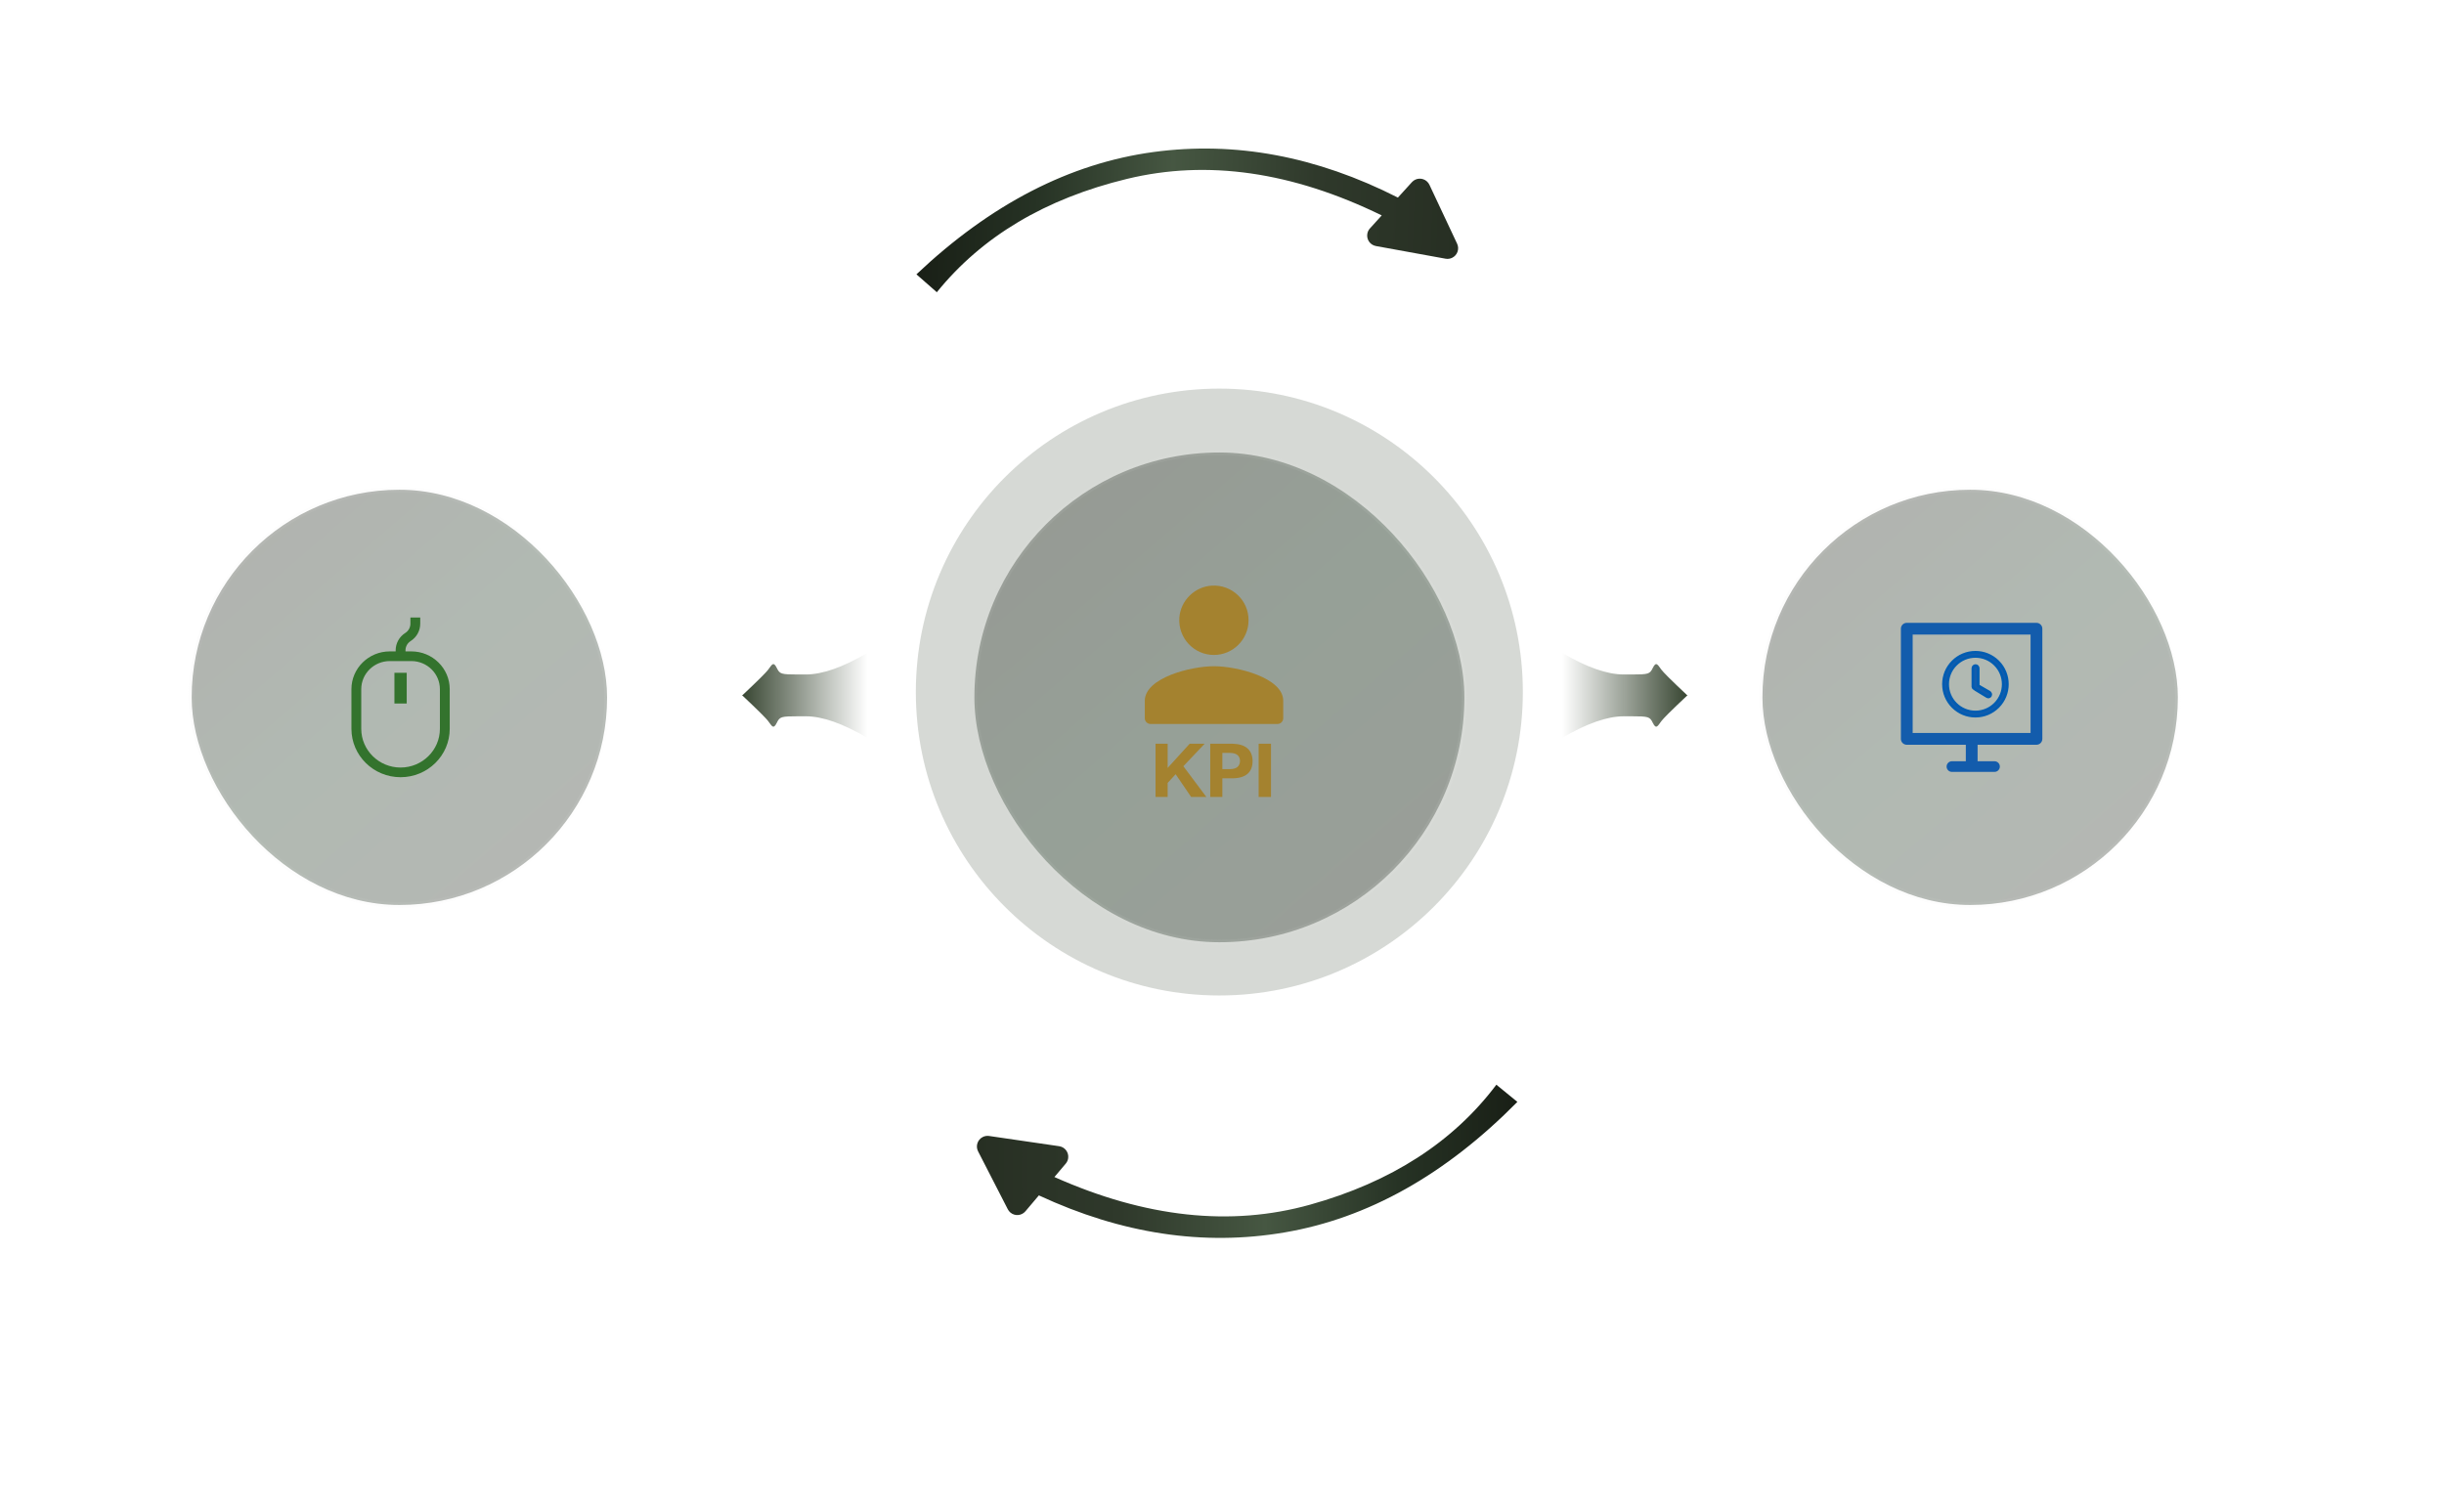
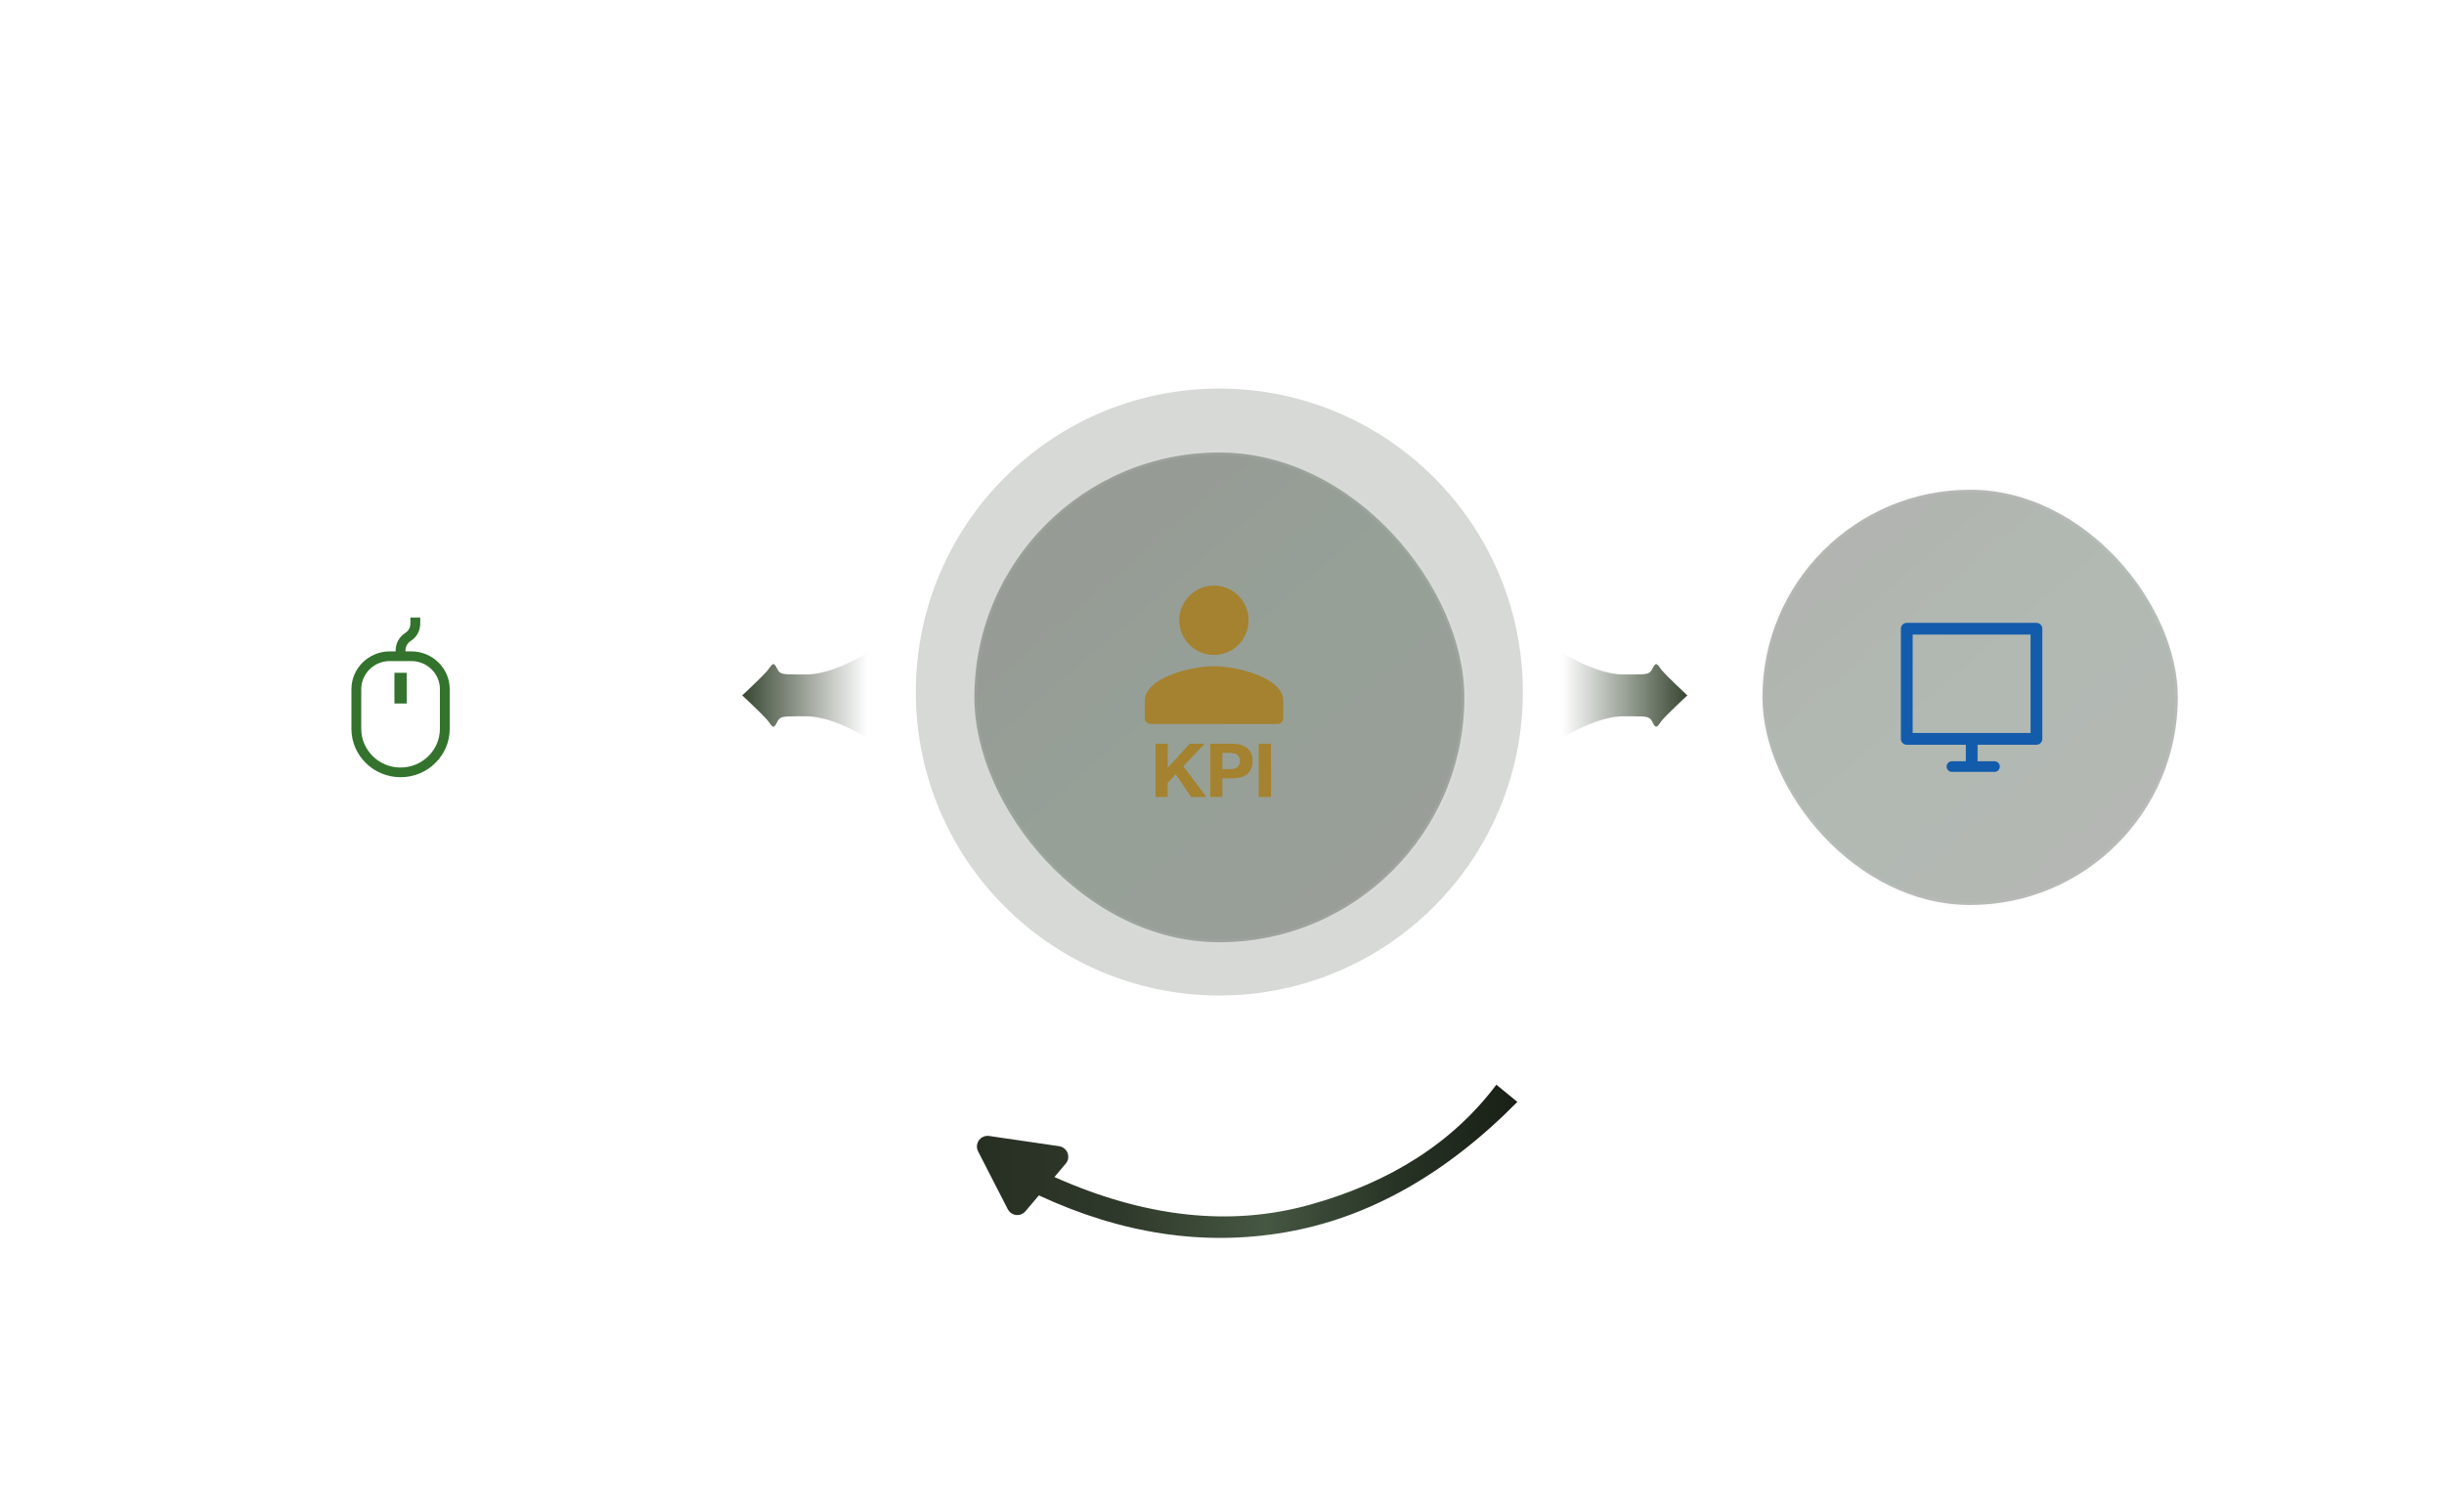
<svg xmlns="http://www.w3.org/2000/svg" width="459px" height="284px" viewBox="0 0 459 284" version="1.1">
  <title>no.9</title>
  <defs>
    <linearGradient x1="99.598%" y1="88.915%" x2="0%" y2="88.915%" id="linearGradient-1">
      <stop stop-color="#272F23" offset="0%" />
      <stop stop-color="#2F392B" offset="26.619%" />
      <stop stop-color="#465742" offset="53.241%" />
      <stop stop-color="#263224" offset="78.667%" />
      <stop stop-color="#191F16" offset="100%" />
    </linearGradient>
    <linearGradient x1="14.048%" y1="16.984%" x2="78.664%" y2="91.884%" id="linearGradient-2">
      <stop stop-color="#1F271B" offset="0%" />
      <stop stop-color="#203723" offset="48.997%" />
      <stop stop-color="#283125" offset="100%" />
    </linearGradient>
    <linearGradient x1="-0.895%" y1="-124.924%" x2="100.895%" y2="-124.924%" id="linearGradient-3">
      <stop stop-color="#DCDCDC" stop-opacity="0.2" offset="0%" />
      <stop stop-color="#F0F0F0" stop-opacity="0.2" offset="100%" />
    </linearGradient>
    <linearGradient x1="14.048%" y1="16.984%" x2="78.664%" y2="91.884%" id="linearGradient-4">
      <stop stop-color="#1F271B" offset="0%" />
      <stop stop-color="#203723" offset="48.997%" />
      <stop stop-color="#283125" offset="100%" />
    </linearGradient>
    <linearGradient x1="-0.895%" y1="-124.924%" x2="100.895%" y2="-124.924%" id="linearGradient-5">
      <stop stop-color="#DCDCDC" stop-opacity="0.2" offset="0%" />
      <stop stop-color="#F0F0F0" stop-opacity="0.2" offset="100%" />
    </linearGradient>
    <linearGradient x1="0%" y1="50%" x2="100%" y2="50%" id="linearGradient-6">
      <stop stop-color="#384632" stop-opacity="0" offset="0%" />
      <stop stop-color="#384632" offset="100%" />
    </linearGradient>
    <linearGradient x1="0%" y1="50%" x2="100%" y2="50%" id="linearGradient-7">
      <stop stop-color="#384632" stop-opacity="0" offset="0%" />
      <stop stop-color="#384632" offset="100%" />
    </linearGradient>
  </defs>
  <g id="页面-1" stroke="none" stroke-width="1" fill="none" fill-rule="evenodd">
    <g id="终端软件管理" transform="translate(-1216, -3635)">
      <g id="编组-17" transform="translate(246, 3482)">
        <g id="编组-42备份-3" transform="translate(970, 0)">
          <g id="dlp3" transform="translate(0, 153)">
            <g id="编组-54" transform="translate(172, 26)" fill="url(#linearGradient-1)">
-               <path d="M44.193,2.791 C59.396,0.195 74.777,2.514 90.336,9.748 L92.863,6.761 C93.577,5.917 94.838,5.812 95.682,6.525 C95.883,6.696 96.049,6.904 96.17,7.139 L101.753,18.018 C102.257,19 101.869,20.206 100.886,20.71 C100.516,20.9 100.096,20.97 99.684,20.91 L86.526,18.988 C85.433,18.828 84.676,17.813 84.836,16.72 C84.89,16.35 85.046,16.002 85.288,15.717 L87.418,13.198 C70.306,5.57 54.293,3.84 39.379,8.009 C24.174,12.26 12.52,19.77 4.416,30.539 L4.416,30.539 L0.471,27.313 C13.958,13.639 28.532,5.465 44.193,2.791 Z" id="形状结合" transform="translate(51.222, 16.151) rotate(2) translate(-51.222, -16.151) " />
              <path d="M55.193,178.791 C70.396,176.195 85.777,178.514 101.336,185.748 L103.863,182.761 C104.577,181.917 105.838,181.812 106.682,182.525 C106.883,182.696 107.049,182.904 107.17,183.139 L112.753,194.018 C113.257,195 112.869,196.206 111.886,196.71 C111.516,196.9 111.096,196.97 110.684,196.91 L97.526,194.988 C96.433,194.828 95.676,193.813 95.836,192.72 C95.89,192.35 96.046,192.002 96.288,191.717 L98.418,189.198 C81.306,181.57 65.293,179.84 50.379,184.009 C35.174,188.26 23.52,195.77 15.416,206.539 L15.416,206.539 L11.471,203.313 C24.958,189.639 39.532,181.465 55.193,178.791 Z" id="形状结合" transform="translate(62.222, 192.151) rotate(-180) translate(-62.222, -192.151) " />
            </g>
            <g id="编组" transform="translate(36, 73)">
-               <rect id="矩形" stroke="url(#linearGradient-3)" fill="url(#linearGradient-2)" fill-rule="nonzero" opacity="0.35" x="0" y="19" width="78.017" height="78" rx="39" />
              <g id="编组-48" transform="translate(30, 43)" fill="#33732D" fill-rule="nonzero">
                <path d="M11.257,6.364 L10.154,6.364 L10.154,6.169 C10.154,5.462 10.513,4.812 11.115,4.428 C12.247,3.709 12.923,2.488 12.923,1.161 L12.923,0 L11.077,0 L11.077,1.161 C11.077,1.867 10.717,2.518 10.114,2.9 C8.982,3.62 8.308,4.842 8.308,6.169 L8.308,6.364 L7.203,6.364 C3.232,6.364 0,9.546 0,13.458 L0,20.909 C0,25.921 4.141,30 9.231,30 C14.32,30 18.462,25.921 18.462,20.909 L18.462,13.458 C18.462,9.546 15.229,6.364 11.257,6.364 Z M16.616,20.909 C16.616,24.919 13.302,28.182 9.231,28.182 C5.159,28.182 1.846,24.919 1.846,20.909 L1.846,13.458 C1.846,10.549 4.249,8.182 7.203,8.182 L11.257,8.182 C14.212,8.182 16.616,10.549 16.616,13.458 L16.616,20.909 Z" id="形状" />
                <polygon id="路径" points="8.077 10.385 10.385 10.385 10.385 16.154 8.077 16.154" />
              </g>
              <circle id="椭圆形" fill="#21301D" opacity="0.187" cx="193" cy="57" r="57" />
              <rect id="矩形" stroke="url(#linearGradient-5)" fill="url(#linearGradient-4)" fill-rule="nonzero" opacity="0.35" x="146.999" y="12" width="92.02" height="92" rx="46" />
              <path d="M103.356,49.628 C107.979,52.344 111.842,53.702 114.943,53.702 L115.538,53.702 C115.632,53.702 115.725,53.702 115.816,53.702 L116.335,53.702 C119.64,53.701 119.842,53.627 120.416,52.451 C121.062,51.129 121.363,51.948 122.04,52.825 C122.227,53.067 122.616,53.485 123.207,54.08 L123.519,54.392 C124.325,55.192 125.434,56.257 126.846,57.586 L126.935,57.587 C126.92,57.601 126.905,57.615 126.89,57.629 C126.905,57.641 126.92,57.655 126.935,57.669 L126.846,57.67 C125.434,59 124.325,60.064 123.519,60.864 L123.207,61.176 C122.616,61.771 122.227,62.189 122.04,62.431 C121.363,63.308 121.062,64.127 120.416,62.805 C119.842,61.629 119.64,61.556 116.335,61.554 L115.816,61.554 C115.725,61.554 115.632,61.554 115.538,61.554 L114.943,61.555 C111.842,61.555 107.979,62.912 103.356,65.628 L103.356,65.628 L103.356,49.628 Z" id="形状结合" fill="url(#linearGradient-6)" transform="translate(115.145, 57.628) rotate(-180) translate(-115.145, -57.628) " />
              <path d="M257.356,49.628 C261.979,52.344 265.842,53.702 268.943,53.702 L269.538,53.702 C269.632,53.702 269.725,53.702 269.816,53.702 L270.335,53.702 C273.64,53.701 273.842,53.627 274.416,52.451 C275.062,51.129 275.363,51.948 276.04,52.825 C276.227,53.067 276.616,53.485 277.207,54.08 L277.519,54.392 C278.325,55.192 279.434,56.257 280.846,57.586 L280.935,57.587 C280.92,57.601 280.905,57.615 280.89,57.629 C280.905,57.641 280.92,57.655 280.935,57.669 L280.846,57.67 C279.434,59 278.325,60.064 277.519,60.864 L277.207,61.176 C276.616,61.771 276.227,62.189 276.04,62.431 C275.363,63.308 275.062,64.127 274.416,62.805 C273.842,61.629 273.64,61.556 270.335,61.554 L269.816,61.554 C269.725,61.554 269.632,61.554 269.538,61.554 L268.943,61.555 C265.842,61.555 261.979,62.912 257.356,65.628 L257.356,65.628 L257.356,49.628 Z" id="形状结合" fill="url(#linearGradient-7)" />
              <rect id="矩形" stroke="url(#linearGradient-3)" fill="url(#linearGradient-2)" fill-rule="nonzero" opacity="0.35" x="295" y="19" width="78.017" height="78" rx="39" />
              <g id="编组-44" transform="translate(179, 37)" fill="#A4822F" fill-rule="nonzero">
                <path d="M12.593,0.011 C9.363,0.201 6.704,2.832 6.486,6.061 C6.242,9.859 9.228,13.033 12.973,13.033 C16.582,13.033 19.486,10.103 19.486,6.522 C19.514,2.778 16.365,-0.206 12.593,0.011 Z M13,15.149 C8.658,15.149 0,17.319 0,21.659 L0,24.915 C0,25.512 0.489,26 1.086,26 L24.914,26 C25.511,26 26,25.512 26,24.915 L26,21.632 C26,17.319 17.342,15.149 13,15.149 Z" id="形状" />
                <path d="M5.792,35.437 L8.701,39.709 L11.564,39.709 L7.246,33.936 L11.246,29.709 L8.428,29.709 L4.292,34.255 L4.292,29.709 L2.019,29.709 L2.019,39.709 L4.292,39.709 L4.292,37.073 L5.792,35.437 Z M16.246,36.209 C18.943,36.24 20.276,35.119 20.246,32.846 C20.155,30.816 18.898,29.77 16.474,29.709 L12.292,29.709 L12.292,39.709 L14.565,39.709 L14.565,36.209 L16.246,36.209 Z M16.065,31.436 C17.246,31.467 17.852,31.967 17.883,32.936 C17.852,33.936 17.246,34.451 16.065,34.482 L14.565,34.482 L14.565,31.436 L16.065,31.436 Z M21.382,29.709 L23.701,29.709 L23.701,39.709 L21.382,39.709 L21.382,29.709 Z" id="形状" />
              </g>
              <g id="编组-29" transform="translate(321, 44)" fill="#135CAC" fill-rule="nonzero">
-                 <path d="M14.001,5.528 C12.398,5.528 10.891,6.152 9.758,7.285 C8.624,8.418 8,9.925 8,11.528 C8,13.131 8.624,14.638 9.757,15.772 C10.89,16.904 12.397,17.528 14,17.528 C15.604,17.528 17.112,16.904 18.246,15.771 C20.585,13.431 20.586,9.625 18.246,7.285 C17.112,6.152 15.605,5.528 14.001,5.528 Z M14,16.747 C12.607,16.747 11.296,16.204 10.31,15.219 C9.325,14.233 8.782,12.923 8.782,11.528 C8.782,10.134 9.325,8.823 10.311,7.838 C11.297,6.853 12.607,6.31 14.001,6.31 C15.396,6.31 16.707,6.853 17.693,7.838 C19.727,9.873 19.727,13.184 17.693,15.218 C16.706,16.203 15.395,16.747 14,16.747 Z M14.52,11.799 L14.52,8.528 C14.52,8.252 14.296,8.028 14.02,8.028 C13.744,8.028 13.52,8.252 13.52,8.528 L13.52,12.028 C13.52,12.214 13.751,12.369 13.901,12.455 C13.942,12.518 14.056,12.574 14.126,12.614 L16.189,13.864 C16.428,14.002 16.687,13.92 16.825,13.681 C16.963,13.442 16.834,13.137 16.595,12.999 L14.52,11.799 Z" id="形状" stroke="#005CB2" stroke-width="0.5" />
                <path d="M9.585,28 C9.033,28 8.585,27.552 8.585,27 C8.585,26.448 9.033,26 9.585,26 L12.194,26 L12.195,22.904 L1.105,22.904 C0.495,22.904 0,22.409 0,21.798 L0,21.798 L0,1.105 C0,0.495 0.495,0 1.105,0 L1.105,0 L25.461,0 C26.071,0 26.566,0.495 26.566,1.105 L26.566,1.105 L26.566,21.798 C26.566,22.409 26.071,22.904 25.461,22.904 L25.461,22.904 L14.406,22.904 L14.405,26 L17.585,26 C18.137,26 18.585,26.448 18.585,27 C18.585,27.552 18.137,28 17.585,28 L9.585,28 Z M24.355,2.211 L2.211,2.211 L2.211,20.693 L24.355,20.693 L24.355,2.211 Z" id="形状结合" />
              </g>
            </g>
          </g>
        </g>
      </g>
    </g>
  </g>
</svg>